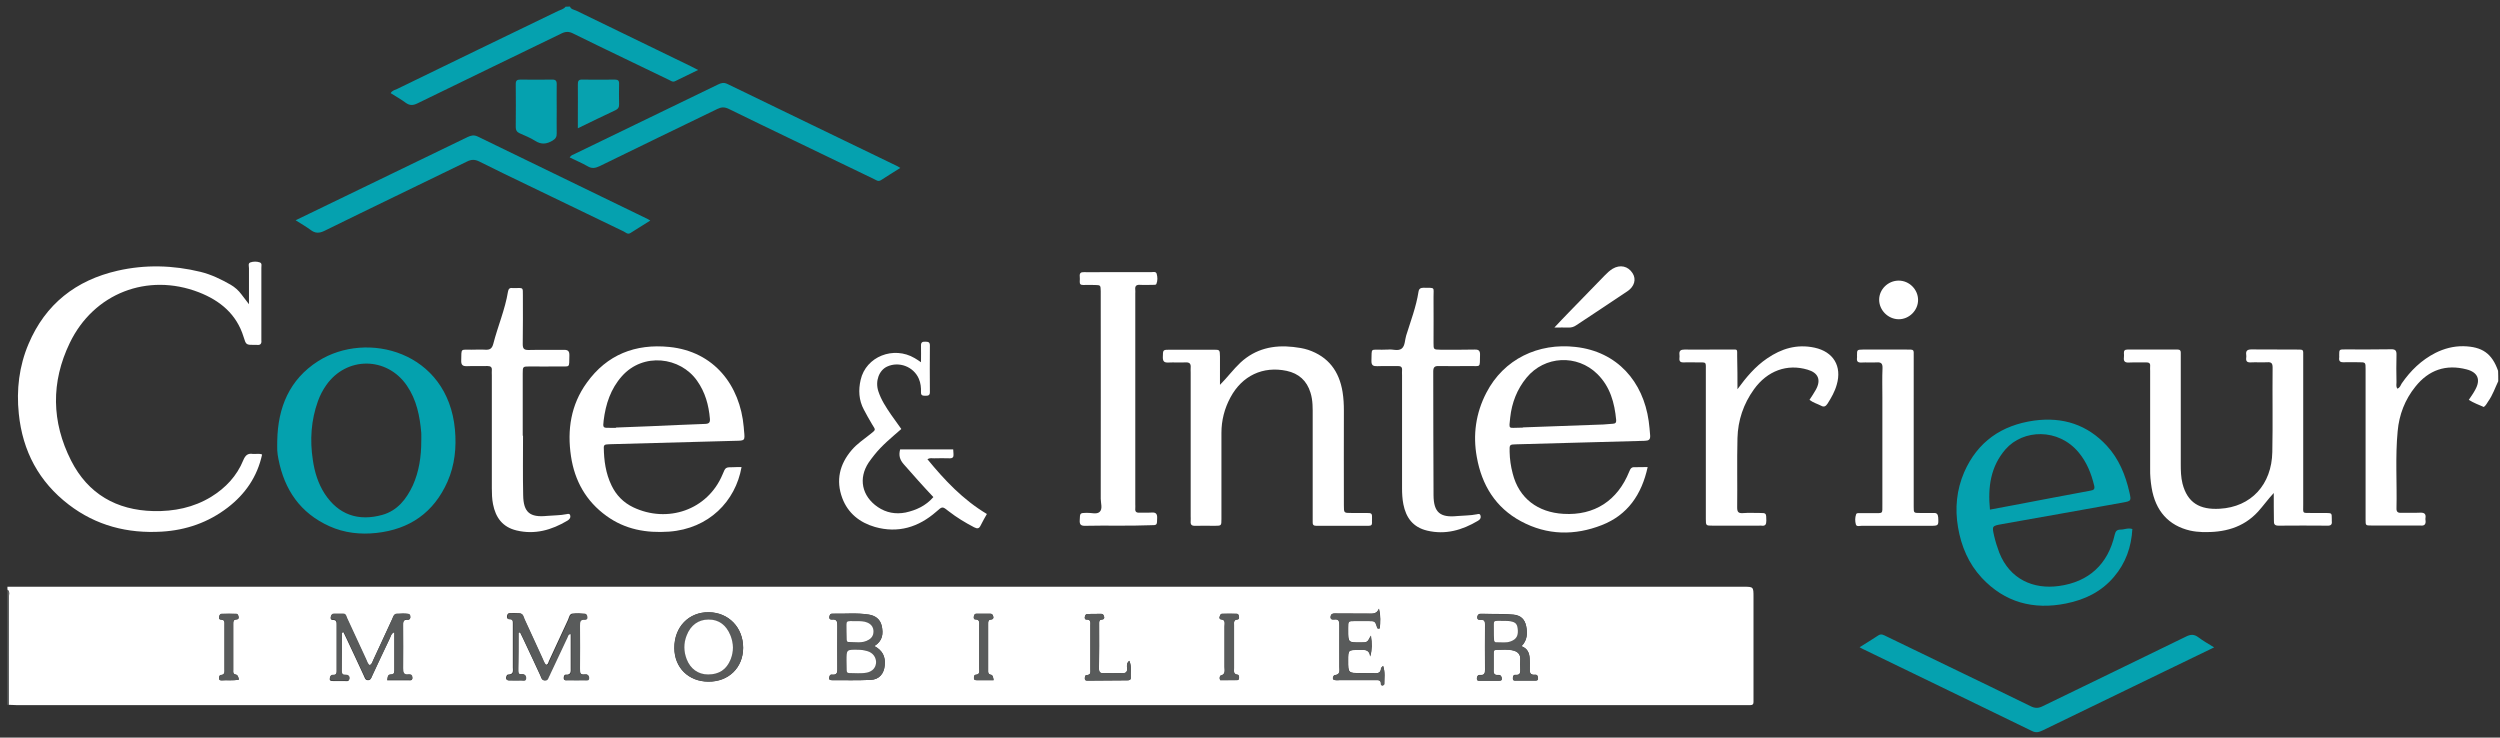
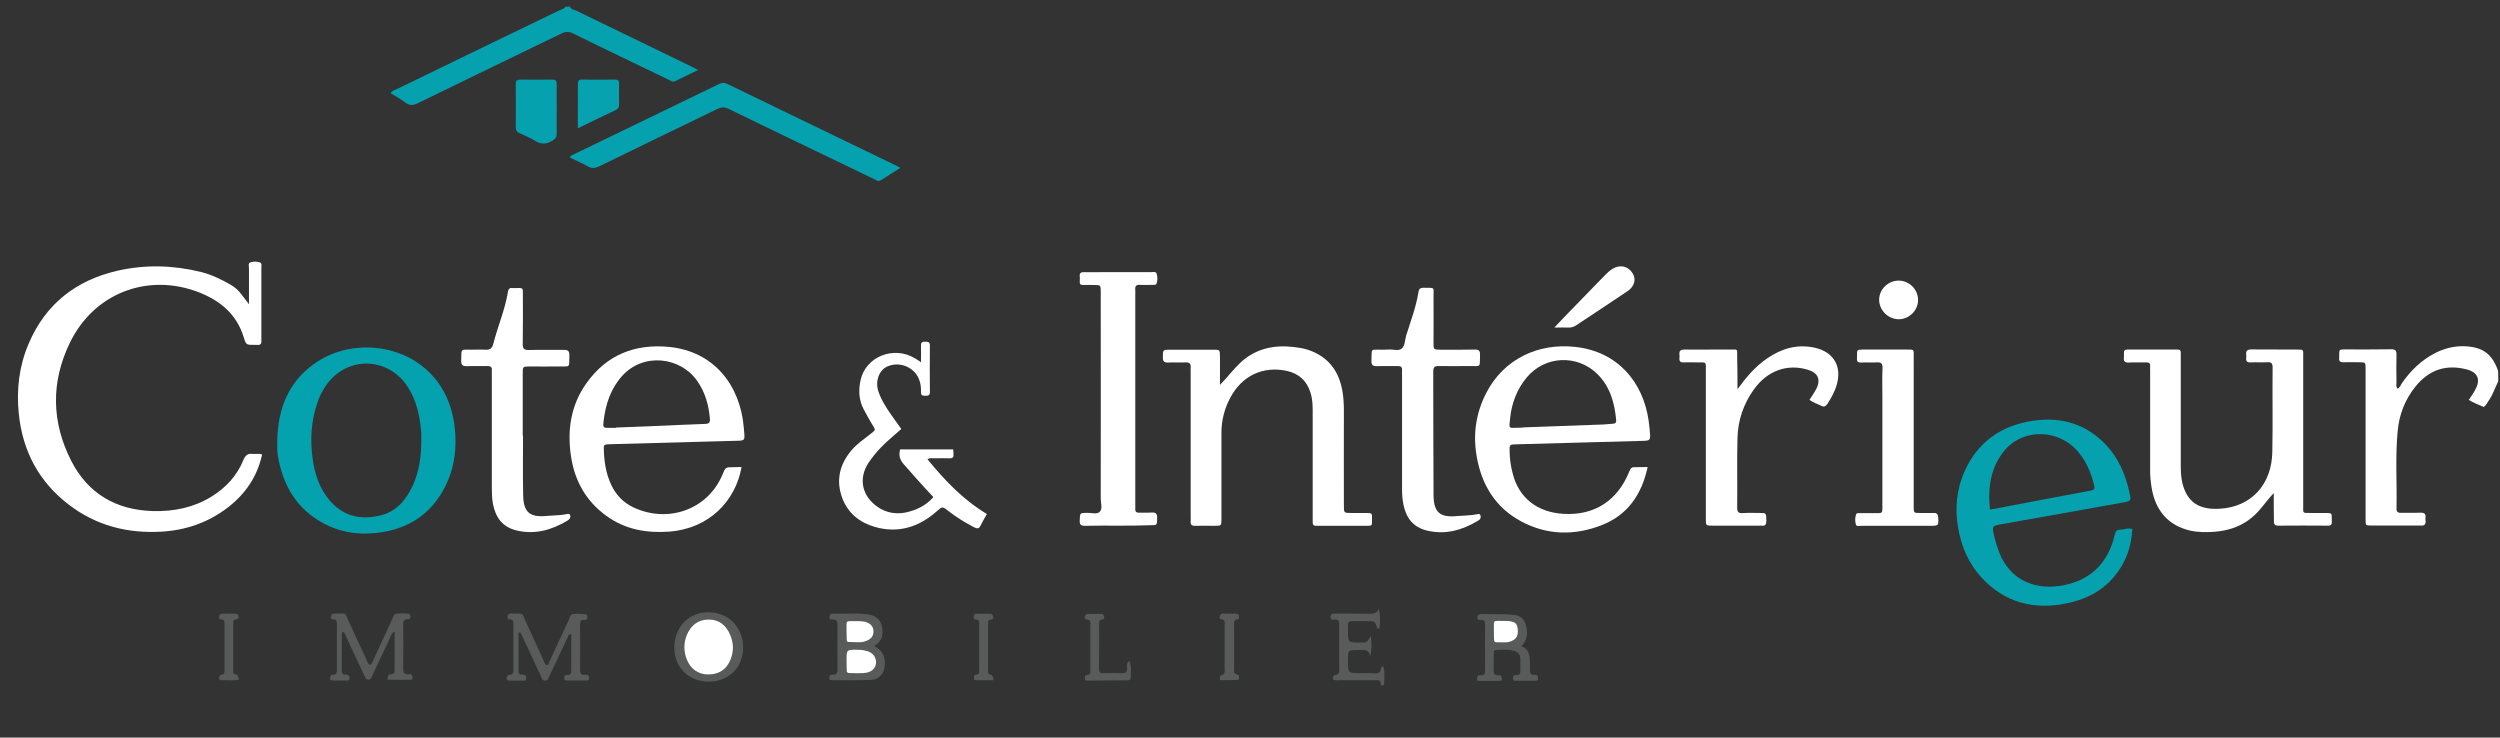
<svg xmlns="http://www.w3.org/2000/svg" version="1.1" id="Calque_3_xA0_Image_1_" x="0px" y="0px" viewBox="0 0 1715 506" style="enable-background:new 0 0 1715 506;" xml:space="preserve">
  <rect x="0" y="0" width="1715" height="506" fill="#333333" stroke="none" />
  <style type="text/css">
	.st0{fill:#FFFFFF;}
	.st1{fill:#05A1AF;}
	.st2{fill:#646666;}
	.st3{fill:#04A1AE;}
	.st4{fill:#07A2AF;}
	.st5{fill:#595B5B;}
</style>
  <g>
    <g>
-       <path class="st0" d="M5.1,402.5c2.2,0,4.3,0,6.5,0c394.7,0,789.5,0,1184.2,0c7.1,0,7.1,0,7.1,7.1c0,22.8,0,45.7,0,68.5    c0,1.2,0,2.3,0,3.5c0,1.5-0.6,2.1-2.1,2.1c-1.2,0-2.3,0-3.5,0c-395.4,0-790.8,0-1186.2,0c-1.7,0-3.3-0.2-5-0.2    c0-24.6,0-49.3,0-73.9c0-1.7,0.9-3.7-1-5.1C5.1,403.8,5.1,403.1,5.1,402.5z M355.7,434c0.3-0.1,0.7-0.2,1-0.3    c1.4,2.9,2.9,5.9,4.2,8.8c3.3,6.9,6.5,13.9,9.7,20.8c0.7,1.4,0.8,3.4,3.1,3.3c2.2-0.1,2.1-2.3,3-3.5c0.2-0.3,0.2-0.6,0.4-0.9    c4-8.4,7.9-16.8,11.9-25.3c0.4-0.9,0.6-2.3,2.5-2.1c0,7.8,0,15.6,0,23.4c0,2.4,0.4,4.8-3.3,4.6c-1.3-0.1-1.6,1.6-1.5,2.7    c0.2,1.4,1.5,1,2.4,1c4,0,8,0,12,0c1.2,0,2.9,0.5,2.7-1.8c-0.1-1.8-1.1-2.3-2.7-2.1c-3.5,0.5-3.6-1.6-3.6-4.2    c0.1-9.8,0.1-19.7,0-29.5c0-2.5,0.2-4.3,3.4-4c0.9,0.1,1.7-0.3,1.7-1.4c0-1-0.3-2.4-1.3-2.5c-2.8-0.3-5.7-0.4-8.5-0.1    c-2.2,0.2-2.4,2.6-3.1,4.2c-4.4,9.5-8.8,19-13.2,28.5c-0.4,0.9-0.5,2.4-2.1,2.4c-1.3-1.3-1.8-3.1-2.6-4.8    c-4.1-8.9-8.1-17.9-12.3-26.8c-0.7-1.4-0.8-3.5-2.9-3.7c-2.3-0.2-4.7-0.1-7-0.1c-1.3,0-1.6,1-1.8,2c-0.2,1.2,0.2,2.1,1.4,2    c2.8-0.1,2.6,1.8,2.6,3.7c0,9.8,0,19.7,0,29.5c0,2.2,0.8,4.8-3.1,4.9c-1.1,0-1.7,1.6-1.5,2.8c0.2,1.2,1.5,1.1,2.5,1.1    c2.5,0,5,0.1,7.5,0c1.3-0.1,3.3,0.9,3.4-1.7c0.1-1.9-1-2.6-2.9-2.4c-2.1,0.2-2.4-1.1-2.4-2.8C355.7,451.3,355.7,442.6,355.7,434z     M234.5,434c0.4-0.1,0.8-0.2,1.1-0.3c0.8,1.6,1.6,3.2,2.3,4.8c4,8.4,7.9,16.9,11.8,25.3c0.6,1.3,0.9,3,3,2.8    c1.7-0.1,1.9-1.6,2.5-2.8c4-8.6,8-17.2,12.1-25.7c0.7-1.4,0.9-3.4,3.2-4.4c0,9.1,0,17.7,0,26.4c0,1.8-0.5,2.8-2.5,2.8    c-2.4,0.1-2,1.9-2.4,3.8c5.1,0,9.7,0,14.4,0c1.2,0,2.9,0.5,2.8-1.6c-0.1-1.6-1-2.4-2.7-2.2c-3.3,0.5-3.8-1.4-3.7-4.1    c0.1-9.8,0.1-19.7,0-29.5c0-2.4,0.2-4.4,3.3-4.1c0.9,0.1,1.7-0.4,1.7-1.4c0-0.8-0.2-2-0.9-2.2c-2.7-0.9-5.6-0.4-8.4-0.3    c-2.1,0-2.4,2-3.1,3.5c-4.3,9.4-8.6,18.7-13,28.1c-0.6,1.3-0.8,2.9-2.6,3.7c-1.4-1-1.7-2.7-2.4-4.1c-4.4-9.4-8.6-18.7-13-28.1    c-0.6-1.3-0.7-3.1-2.7-3.1c-2.2,0-4.3,0-6.5,0c-1.3,0-1.7,0.9-1.9,1.9c-0.3,1.2,0.1,2.1,1.3,2.1c2.8-0.1,2.7,1.6,2.7,3.6    c0,10.2,0,20.3,0,30.5c0,2,0.3,4.1-2.9,3.9c-1.4-0.1-1.8,1.5-1.8,2.6c0,1.3,1.3,1.3,2.3,1.3c2.5,0,5,0.1,7.5,0    c1.3-0.1,3.4,0.8,3.6-1.5c0.2-1.8-1.1-2.6-2.9-2.5c-1.6,0.1-2.4-0.7-2.4-2.4C234.5,451.6,234.5,442.8,234.5,434z M599.8,443.2    c5.7-3.5,6.2-8.5,5-13.9c-1-4.6-4.5-7-8.9-7.7c-8.2-1.3-16.6-0.4-24.9-0.6c-1.6,0-1.9,1-2.1,2.2c-0.2,1.3,0.6,1.9,1.7,1.8    c3.9-0.5,3.8,2,3.8,4.7c-0.1,9.5,0,19,0,28.4c0,2.6,0.3,5.2-3.7,4.7c-1.6-0.2-1.8,1.3-1.9,2.4c-0.1,1.4,1.1,1.4,2.1,1.4    c8.8,0,17.6,0.2,26.4-0.2c5.9-0.3,9.1-4.3,9.6-10.2C607.5,450.5,605.5,446.2,599.8,443.2z M1043.7,443.3c4.1-4,4.2-9.1,3.2-13.9    c-1-4.7-3.6-7.2-8.5-7.8c-2.6-0.3-5.3-0.3-8-0.4c-4.7-0.1-9.3,0-14-0.2c-1.8-0.1-2.9,0.5-3,2.4c-0.1,1.7,1.3,1.8,2.4,1.7    c2.6-0.2,2.9,1.2,2.9,3.4c-0.1,10.3-0.1,20.6,0,30.9c0,2.4-0.4,3.8-3.3,3.6c-1.8-0.2-2.3,1.3-2.3,2.6c0.1,1.6,1.6,1.3,2.7,1.3    c4,0,8,0,12,0c1,0,2.3,0,2.4-1.1c0.1-1.3-0.6-2.9-2.1-2.8c-4.2,0.4-3.5-2.3-3.5-4.8c0-3.3,0-6.7,0-10c0-1.2,0-2.5,1.6-2.5    c4.1,0.1,8.3-0.6,12.4,0.6c2.9,0.9,4.4,2.8,4.3,5.9c-0.1,2.3-0.1,4.7,0,7s-0.2,3.9-3.1,3.7c-1.9-0.2-2,1.4-2,2.7    c0.1,1.4,1.3,1.2,2.3,1.2c4.2,0,8.3,0,12.5,0c1,0,2.3,0.1,2.4-1.2c0.1-1.2-0.2-3-2-2.8c-4,0.4-3.7-2.2-3.6-4.8    c0-2.2,0.1-4.3-0.1-6.5C1049.1,448,1048,444.8,1043.7,443.3z M486,467.6c13.8,0.1,23.8-9.6,23.8-23.2c0-13.9-9.9-24.2-23.5-24.4    c-13.8-0.2-23.8,10.1-23.7,24.5C462.6,458,472.3,467.6,486,467.6z M948.8,456.8c-0.7,0.8-1.3,1.2-1.3,1.5c-0.2,3-1.9,3.7-4.6,3.5    c-3.1-0.2-6.3-0.1-9.5-0.1c-8.5,0-8.5,0-8.5-8.6c0-7.3,0-7.3,7.4-7.3c3.3,0,7-0.9,7.8,4.5c1.2-4.7,1.2-9,0.4-14.3    c-2.4,4.7-2.4,4.7-7.4,4.7c-8.2,0-8.2,0-8.2-8.5c0-0.5,0-1,0-1.5c0-4.7,0-4.7,4.5-4.7c3.2,0,6.3,0,9.5,0c4.6,0,4.6,0,6,4.6    c0.1,0.5,0.7,0.7,1.6,0.5c0.6-4.3,0.7-8.7-0.5-13.6c-1.3,3.6-4.1,3.5-6.9,3.4c-7.8-0.1-15.6,0-23.5-0.1c-1.6,0-2.5,0.5-2.7,2.1    c-0.3,2.1,1.2,2.1,2.6,2c3.2-0.4,3.4,1.5,3.4,3.9c-0.1,9.5,0,19,0,28.5c0,2.5,1,5.5-3.3,5.8c-0.4,0-1.7,1.6-0.8,3    c1.5,0.8,3.2,0.4,4.9,0.4c8,0,16,0,24,0c1.9,0,3.8-0.2,3.7,2.6c0,0.7,0.6,1.2,1.3,1.1c0.4-0.1,1-0.6,1-0.9    C949.6,465.3,950.4,461.2,948.8,456.8z M774.7,453.3c-1.9,1.6-1.7,3.4-1.5,5c0.3,3-1.1,3.7-3.8,3.5c-4-0.2-8-0.1-12,0    c-2.4,0.1-3.6-0.4-3.5-3.2c0.2-10.1,0.1-20.3,0.1-30.4c0-1.5-0.2-3.1,2-3.2c1.1-0.1,1.8-0.8,1.4-2c-0.3-0.9-0.6-1.9-1.9-1.9    c-3.2,0-6.3,0-9.5,0.1c-1.2,0-1.6,1-1.8,2c-0.2,0.9,0.1,1.9,1.1,1.8c3.3-0.1,2.7,2.2,2.7,4.1c0,10,0,19.9,0,29.9    c0,1.9,0.6,4.1-2.7,4.1c-0.9,0-1.2,1.5-1.1,2.5c0.1,1.4,1.3,1.3,2.2,1.3c9-0.1,17.9-0.2,26.9-0.2c1.3,0,2.5-0.2,2.4-1.8    C775.4,461.1,776.5,457.3,774.7,453.3z M837.1,466.6c3.3,0,6.9,0,10.5,0c0.9,0,2.2,0.3,2.3-1.2c0.1-1,0-2.4-1-2.5    c-3.1-0.4-2.4-2.6-2.4-4.5c0-9.8,0-19.6,0-29.4c0-1.8-0.4-3.8,2.3-4c1.3-0.1,1.2-1.3,1-2.3c-0.2-0.9-0.5-1.6-1.5-1.6    c-3.3,0-6.6-0.1-10,0c-1.2,0-1.4,1.3-1.7,2.2c-0.3,0.7,0.3,1.5,0.8,1.6c3.5,0.2,2.6,2.8,2.6,4.8c0,9.3,0,18.6,0,27.9    c0,2.3,0.9,5-2.7,5.9C837,463.5,836.2,465,837.1,466.6z M681.6,466.6c-0.3-2.1-0.6-3.5-1.7-3.7c-2.2-0.3-2-1.8-2-3.3    c0-10.5,0-21,0-31.5c0-1.6-0.1-3,2.1-3.1c1.1-0.1,1.8-0.9,1.4-2.1c-0.3-1-0.6-1.9-2-1.9c-3.2,0-6.3,0-9.5,0c-1.3,0-1.6,1-1.8,2    c-0.2,0.9,0,1.9,1,1.9c3.2,0,2.7,2.2,2.7,4.2c0,9.8,0,19.6,0,29.5c0,1.9,0.7,4.1-2.5,4.3c-1.1,0.1-1.2,1.5-1.1,2.5    c0,1.1,1,1.2,1.8,1.2C673.7,466.6,677.5,466.6,681.6,466.6z M163.9,466.2c-0.4-1.4-0.6-3-2-3.3c-2.3-0.4-1.9-1.9-1.9-3.3    c0-10.5,0-21,0-31.5c0-1.6,0-3,2.2-3.1c0.9,0,1.7-0.5,1.5-1.6c-0.2-0.9-0.4-2.2-1.6-2.2c-3.3-0.1-6.6-0.1-10,0    c-1.2,0-1.6,1.1-1.8,2.1s0.2,1.8,1.2,1.8c2.9,0,2.5,2,2.5,3.8c0,10,0,20,0,30c0,1.9,0.5,4.1-2.6,4.3c-1,0.1-1.2,1.5-1.1,2.5    c0.1,1.1,1.1,1.1,1.9,1.1C156,466.4,159.8,467,163.9,466.2z" />
      <path class="st0" d="M1713.8,261.5c-2.2,4.6-3.8,9.5-6.8,13.7c-0.9,1.3-1.6,2.9-3.1,4c-3.4-1.5-7-2.8-10.3-4.9    c1.6-2.4,3.2-4.6,4.4-6.9c3.9-7,1.8-12-5.9-14c-14.2-3.7-26,0.4-35.1,11.8c-7.2,8.9-11.2,19.3-12.2,30.6    c-1.7,17.6-0.4,35.3-0.8,52.9c-0.1,2.4,0.9,3.2,3.2,3.1c4.3-0.1,8.7,0.1,13-0.1c2.8-0.1,4.1,0.7,3.7,3.6c-0.1,0.5-0.1,1,0,1.5    c0.4,2.7-0.6,4.1-3.5,3.7c-0.2,0-0.3,0-0.5,0c-11,0-22,0-33,0c-4.1,0-4.1,0-4.1-4c0-9.2,0-18.3,0-27.5c0-25.3,0-50.6,0-75.9    c0-4.5,0-4.6-4.6-4.6c-3.5,0-7-0.1-10.5,0c-2.5,0.1-3.3-0.9-3-3.2c0.1-0.5,0-1,0-1.5c0-4.1,0-4.1,4-4.1c10.5,0,21,0.1,31.5-0.1    c3.2-0.1,3.9,1,3.8,4c-0.2,6.2-0.1,12.3,0,18.5c0,1.4-0.4,2.9,0.5,4.5c1.9-0.5,2.3-2.3,3.1-3.6c6.1-8.8,13.5-16,23.1-20.9    c6-3,12.4-4.7,19.2-4.6c13,0.3,19.6,5,23.8,16.9C1713.8,256.8,1713.8,259.2,1713.8,261.5z" />
      <path class="st1" d="M391,4.5c0.7,2,2.8,2.1,4.3,2.8c26.1,12.7,52.3,25.4,78.5,38.1c1.5,0.7,3,1.5,5.1,2.6    c-5.6,2.7-10.7,5.2-15.8,7.7c-1.7,0.8-2.9-0.3-4.2-0.9c-10.2-4.9-20.4-9.8-30.5-14.7c-11.8-5.7-23.7-11.4-35.4-17.2    c-2.8-1.4-5.1-1.3-7.9,0.1c-32.9,16-65.8,31.8-98.7,47.9c-3.1,1.5-5.3,1.6-8.1-0.4c-3.2-2.4-6.7-4.3-10.3-6.6    c1.1-1.9,3-2.2,4.5-2.9c36.8-18,73.7-35.7,110.4-53.5c1.7-0.8,3.8-1.2,5.1-2.9C389,4.5,390,4.5,391,4.5z" />
-       <path class="st2" d="M5.1,404.5c1.8,1.4,1,3.4,1,5.1c0.1,24.6,0,49.3,0,73.9c-0.3,0-0.7,0-1,0C5.1,457.1,5.1,430.8,5.1,404.5z" />
      <path class="st0" d="M179.8,311.8c-3.3,15.2-11.5,27.1-23.6,36.4c-13.3,10.2-28.5,15.5-45.2,16.5c-23.5,1.4-45-4.1-63.8-18.5    c-20.5-15.7-31.7-36.7-34.3-62.4c-1.7-16.5,0.2-32.6,6.7-47.9c11.6-27.4,32.6-43.7,61.1-50.2c18.9-4.3,38-3.8,56.9,0.8    c7.3,1.8,14.1,5.1,20.6,8.8c2.9,1.7,5.4,3.9,7.4,6.6c1.5,1.9,3,3.9,5.2,6.8c0-2.4,0-3.8,0-5.2c0-6.5,0-13,0-19.5    c0-1.4-0.8-3.4,1-4c2-0.7,4.4-0.7,6.4,0c1.8,0.6,1,2.6,1.1,4c0,16.2,0,32.3,0,48.5c0,0.3,0,0.7,0,1c0.3,2.4-0.8,3.4-3.1,3.1    c-0.5-0.1-1,0-1.5,0c-5.9,0-5.9,0-7.6-5.5c-4.8-15.6-16.1-24.9-30.7-30.6c-35.2-13.6-72.1,0.7-88.5,34.7    c-13,26.9-12.6,54.2,0.9,80.8c11.6,22.8,31.1,34,56.5,34.6c14.1,0.3,27.5-2.4,39.6-9.8c9.9-6.1,17.6-14.3,22-25.1    c1.4-3.3,3-4.9,6.6-4.3C175.6,311.6,177.7,310.9,179.8,311.8z" />
      <path class="st0" d="M1559.8,338.2c-4,4.3-7.1,8.7-10.8,12.8c-10.3,11.2-23.5,14.4-38.1,14c-2.8-0.1-5.7-0.4-8.4-1    c-14.8-3.4-23.9-13.5-26.5-29.5c-0.7-4.3-1.1-8.6-1-12.9c0-22.3,0-44.7,0-67c0-1.2-0.1-2.3,0-3.5c0.2-2-0.9-2.5-2.7-2.5    c-4,0.1-8-0.1-12,0.1c-2.7,0.1-3.6-0.9-3.3-3.5c0.1-1,0.1-2,0-3c-0.1-1.7,0.7-2.4,2.4-2.4c11.5,0,23,0,34.5,0    c1.5,0,2.1,0.6,2.1,2.1c0,1.2,0,2.3,0,3.5c0,24.3,0,48.7,0,73c0,4.5,0.1,9,1.2,13.4c3.4,13.1,11.8,18,25.5,17.2    c21.7-1.2,35.7-16.7,36.1-38.9c0.4-19.3,0-38.7,0.2-58c0-2.8-0.8-3.8-3.6-3.6c-3.8,0.2-7.7-0.1-11.5,0.1c-2.5,0.1-3.3-0.9-3-3.2    c0.1-0.7,0.1-1.3,0-2c-0.4-2.8,0.8-3.7,3.6-3.7c10.3,0.1,20.7,0.1,31,0.1c5,0,4.5-0.1,4.5,4.7c0,33.8,0,67.7,0,101.5    c0,6.7-0.9,5.8,5.8,5.9c3.3,0,6.7,0,10,0c3.8,0.1,3.8,0.1,3.8,4c0,0.5,0,1,0,1.5c0.3,2.3-0.5,3.3-3,3.2c-11.2-0.1-22.3-0.1-33.5,0    c-2.8,0-3.3-1.1-3.2-3.5C1559.8,350.8,1559.8,344.5,1559.8,338.2z" />
      <path class="st0" d="M836.9,264c5.1-5.1,9.1-10.6,14.1-15.3c10.3-9.5,22.6-12.2,36.1-10.7c3.5,0.4,6.9,0.9,10.3,2    c13.9,4.7,21.3,14.7,23.6,28.9c0.7,4.3,0.9,8.6,0.9,12.9c-0.1,21.7,0,43.3,0,65c0,5.1,0,5.1,5.1,5.1c3.3,0,6.7,0,10,0    c4.3,0,4.3,0.1,4.2,4.5c0,0.7-0.1,1.3,0,2c0.1,1.8-0.7,2.3-2.4,2.3c-12,0-24,0-36,0c-1.7,0-2.4-0.8-2.3-2.4c0-1.2,0-2.3,0-3.5    c0-23,0-46,0-69c0-5.5,0.2-11-1.5-16.4c-2.5-8.2-8-13.2-16.4-15c-16.2-3.4-30.5,3.3-38.5,18.2c-4.1,7.6-6.2,15.7-6.2,24.4    c0,19.7,0,39.3,0,59c0,4.6,0,4.7-4.5,4.7s-9-0.1-13.5,0c-2.5,0.1-3.3-0.8-3.1-3.2c0.1-1.2,0-2.3,0-3.5c0-32.8,0-65.6,0-98.4    c0-1.2-0.1-2.3,0-3.5c0.2-2.5-0.7-3.6-3.4-3.5c-4,0.2-8-0.1-12,0.1c-2.8,0.1-3.7-0.8-3.7-3.6c0.1-5.2-0.1-5.2,5.1-5.2    c9.8,0,19.7,0,29.5,0c4.5,0,4.5,0,4.6,4.7C836.9,251,836.9,257.5,836.9,264z" />
      <path class="st1" d="M1462.8,362.9c-0.7,12.3-4.5,23.3-12.6,32.8c-8.7,10.3-20,15.7-32.9,18.3c-22.4,4.5-42-0.7-57.8-17.6    c-9.1-9.8-14.1-21.7-16.3-34.7c-2.2-12.9-1-25.6,4.2-37.7c9.2-21,25.7-32.4,48.2-35.5c19.5-2.6,36.3,2.8,49.7,17.3    c8.3,9,12.8,20.1,15.5,32c1.3,5.8,1.3,5.9-4.8,7c-27.5,4.9-55,9.9-82.4,14.7c-7.1,1.3-7.2,1.2-5.6,8.2c0.9,3.9,2.1,7.7,3.5,11.4    c7.3,18.4,23.5,25.3,40.9,22.9c20.6-2.8,33.7-15,38.3-35.2c0.6-2.5,1.5-3.4,3.9-3.5C1457.2,363.4,1459.7,361.9,1462.8,362.9z     M1365.1,349.6c5.8-1.1,11.2-2.1,16.5-3.1c17.5-3.3,34.9-6.7,52.4-9.9c2.3-0.4,3.2-1,2.6-3.5c-2-8.3-5.1-16.1-10.7-22.8    c-13.9-16.7-38-15.9-50.1-2.1C1365.5,320.1,1363.6,334.2,1365.1,349.6z" />
      <path class="st0" d="M1130.3,320.4c-4.1,18.9-13.8,32.9-31.4,39.8c-18.6,7.3-37.5,7.1-55.5-2.6c-17.5-9.4-26.9-24.9-30.3-44    c-2.8-15.3-0.7-30.2,6.5-44.1c12-23.3,35.8-34.4,61.2-31.5c28.8,3.2,46.4,23.9,50.2,50.8c0.5,3.3,0.7,6.6,1,9.9    c0.2,2.9-0.9,3.6-3.7,3.7c-13.5,0.3-27,0.7-40.5,1.1c-15.8,0.4-31.6,0.8-47.5,1.3c-4.9,0.1-4.8,0.2-4.7,5.2    c0.1,5,0.8,9.9,2.1,14.8c4.3,17.2,17.4,26.7,34.8,27.7c21.3,1.3,37.2-9.1,45.2-29.1c0.8-2,1.6-3.1,3.8-2.9    C1124.1,320.5,1126.8,320.4,1130.3,320.4z M1044.6,293.4c0-0.1,0-0.1,0-0.2c18.4-0.7,36.9-1.3,55.3-2c2.2-0.1,4.3-0.4,6.5-0.5    c1.7-0.1,2.4-0.7,2.3-2.5c-1.1-11.8-4.1-22.9-12.9-31.6c-13.9-13.7-36.2-12.6-48.6,2.5c-6.5,7.9-10.1,17.2-11.2,27.3    c-0.9,8.6-1.4,7,6.6,7C1043.3,293.4,1044,293.4,1044.6,293.4z" />
      <path class="st0" d="M508.7,320.4c-4.1,23.4-22.4,42.3-49.7,44.3c-15.7,1.1-30.2-1.5-43-10.8c-14-10.1-21.8-24.1-24.3-40.9    c-2.7-18.1-0.1-35.3,10.8-50.4c13.9-19.4,33.4-26.9,56.6-24.6c30.9,3.1,48.6,26.5,51.1,54.9c0.1,0.8,0.1,1.7,0.2,2.5    c0.7,6.9,0.7,6.9-6,7c-28.3,0.8-56.6,1.5-84.9,2.3c-1.2,0-2.3,0.1-3.5,0.2c-1.1,0.1-1.8,0.6-1.8,1.9c0.1,9.1,1.3,17.9,5.3,26.2    c3.2,6.7,8.2,11.8,14.9,15c23.3,11.1,51,2.1,61.3-22.6c2-4.9,2-4.9,7.4-4.9C504.7,320.4,506.5,320.4,508.7,320.4z M422.5,293.5    c0-0.1,0-0.1,0-0.2c7.8-0.3,15.6-0.6,23.4-0.9c12.6-0.5,25.3-1.2,37.9-1.6c2.6-0.1,3.4-1,3.2-3.5c-0.8-9.4-3.2-18.2-8.8-26.1    c-11.5-16.4-37-19.6-51.6-3.1c-7.7,8.7-11.1,19.1-12.5,30.4c-0.6,5.1-0.5,5.1,4.8,5C420.2,293.5,421.4,293.5,422.5,293.5z" />
      <path class="st3" d="M190.2,302.4c0.4-22.8,8.3-42.1,28.1-54.7c33.4-21.2,88.9-6.6,93.8,47c1.1,12.3-0.1,24.3-5.1,35.7    c-9.4,21.2-25.9,32.7-48.8,35.2c-11.1,1.2-22,0-32.2-4.6c-20-9-30.9-25-35-46.1c-0.4-2-0.7-3.9-0.8-5.9    C190.1,306.8,190.2,304.6,190.2,302.4z M289,302.5c0-1.8,0.1-3.7,0-5.5c-1-11.6-3.2-22.7-9.9-32.5c-13.7-20-41.4-20.1-55.3-0.3    c-2.4,3.4-4.3,7.1-5.7,11c-4.7,13.1-5.6,26.6-3.5,40.3c1.2,8.3,3.6,16.2,8.2,23.3c9.4,14.3,23,19,39.5,14.4    c10.3-2.9,16.5-10.8,20.9-20.2C287.5,323.4,289,313.1,289,302.5z" />
      <path class="st0" d="M767.1,360.6c-7.5,0-15-0.1-22.5,0.1c-3.1,0.1-4.1-0.8-3.9-3.9c0.2-4.9,0-4.9,4.9-5c3-0.1,6.7,1.2,8.7-0.6    c2.3-2.1,0.8-6,0.8-9.1c0.1-46.5,0-92.9,0-139.4c0-1,0-2,0-3c-0.1-4.1-0.1-4.1-4.1-4.2c-2.7,0-5.3-0.1-8,0c-1.7,0-2.4-0.6-2.3-2.4    c0.1-1.2,0.1-2.3,0-3.5c-0.2-2.2,0.7-3,2.9-2.9c4,0.1,8,0,12,0c11.3,0,22.6,0,34,0c1.4,0,3.4-0.7,3.9,1.2c0.6,2.2,0.7,4.6-0.2,6.8    c-0.3,0.9-1.4,0.6-2.2,0.7c-3,0-6,0.2-9,0c-2.8-0.2-3.6,1-3.3,3.5c0.1,0.8,0,1.7,0,2.5c0,48.1,0,96.2,0,144.4c0,1,0.1,2,0,3    c-0.2,2.1,0.6,3,2.8,2.9c2.8-0.1,5.7,0.1,8.5-0.1s3.8,0.9,3.7,3.7c-0.1,5,0.1,5-4.7,5C781.8,360.6,774.5,360.6,767.1,360.6z" />
      <path class="st0" d="M1191.9,267c6-8.2,12.2-15.6,20.3-21.1c9.9-6.8,20.5-10,32.6-7.4c12.9,2.8,18.9,12.7,15.2,25.4    c-1.3,4.7-3.7,8.9-6.3,13c-1.2,1.8-2.4,2.6-4.5,1.4c-2.5-1.3-5.3-2-7.9-4c1.5-2.3,3.1-4.6,4.4-7c3.7-6.7,1.6-11.6-5.7-13.7    c-14-4.2-27.6,0.7-36.8,13.5c-7.2,10-11,21.3-11.3,33.5c-0.4,15.8,0,31.7-0.2,47.5c0,3.1,0.8,4.1,3.9,3.9    c3.8-0.3,7.7-0.1,11.5-0.1c4.7,0,4.5,0.1,4.6,5.3c0,2.6-0.7,3.8-3.4,3.4c-0.5-0.1-1,0-1.5,0c-10.7,0-21.3,0-32,0    c-4.5,0-4.6,0-4.6-4.6c0-33.7,0-67.3,0-101c0-7.3,0.8-6.3-6.3-6.4c-3,0-6-0.1-9,0c-2.2,0.1-3-0.8-2.8-2.9c0.1-0.8,0.1-1.7,0-2.5    c-0.3-2.7,1-3.4,3.5-3.4c6.5,0.1,13,0,19.5,0c4,0,8,0,12,0c5.1,0.1,4.6-1,4.6,4.9C1191.9,252.1,1191.9,259.6,1191.9,267z" />
      <path class="st0" d="M952.4,239.8c2.8-0.4,6.7,1.3,9.2-0.7c2.3-1.9,2.1-5.8,3-8.8c3.1-10,6.9-19.8,8.5-30.2c0.3-2,1.4-2.7,3.4-2.7    c8.5,0.1,6.8-0.6,6.9,6.4c0.1,10.5,0,21,0,31.5c0,4.5,0,4.5,4.7,4.6c7.8,0,15.7,0.1,23.5-0.1c2.9-0.1,3.8,0.9,3.7,3.7    c-0.2,9.2,0.7,7.5-7.3,7.6c-7,0.1-14,0.1-21,0c-2.8-0.1-3.8,0.8-3.8,3.7c0.1,28.3,0,56.7,0.2,85c0.1,11.8,4.6,15.4,16.3,14.2    c4.5-0.4,9-0.3,13.4-1.2c0.9-0.2,2.1-0.6,2.5,0.8c0.3,1,0.2,2-0.6,2.8c-0.4,0.3-0.8,0.7-1.2,0.9c-10.8,6.4-22.2,9.7-34.8,6.7    c-9.7-2.3-14.5-8.9-16.3-18.1c-0.7-3.6-0.9-7.3-0.9-10.9c0-25.8,0-51.7,0-77.5c0-1.2-0.1-2.3,0-3.5c0.2-2.2-0.8-2.9-2.9-2.9    c-4.7,0.1-9.3-0.1-14,0.1c-2.9,0.1-4.2-0.5-4.1-3.8c0.3-9.1-0.9-7.3,7.3-7.5C949.6,239.8,950.8,239.8,952.4,239.8z" />
      <path class="st0" d="M358.8,298.8c0,13.7-0.2,27.3,0.1,41c0.2,11.7,4.6,15.3,16.4,14.1c4.5-0.4,9-0.3,13.4-1.2    c0.8-0.2,1.9-0.4,2.3,0.4c0.4,0.9,0.4,2-0.3,2.8c-0.4,0.5-0.9,1-1.5,1.3c-10.8,6.4-22.2,9.7-34.8,6.7c-9.7-2.3-14.4-8.9-16.2-18.1    c-0.7-3.6-0.8-7.3-0.8-10.9c0-25.8,0-51.6,0-77.4c0-1.2-0.1-2.3,0-3.5c0.2-2.2-0.9-2.9-3-2.9c-4.7,0.1-9.3-0.1-14,0.1    c-3,0.1-4.1-0.8-4-3.9c0.2-8.7-0.6-7.3,7-7.4c3.2,0,6.3-0.2,9.5,0c3.1,0.2,4.6-0.7,5.5-4c3.1-12.1,8.1-23.6,10.1-35.9    c0.3-1.7,1.1-2.7,3-2.4c0.7,0.1,1.3,0,2,0c5.5,0,5.2-0.6,5.2,5c0,11.2,0.1,22.3-0.1,33.5c0,3.1,0.9,4,3.9,4c8-0.2,16,0,24-0.1    c2.9-0.1,4.2,0.6,4.1,3.9c-0.2,9,0.7,7.3-7.4,7.5c-6.7,0.1-13.3,0-20,0c-4.5,0-4.6,0.1-4.6,4.7c0,14.3,0,28.6,0,43    C358.7,298.8,358.7,298.8,358.8,298.8z" />
      <path class="st0" d="M640.3,341c-7.2-7.6-13.8-15.1-20.4-22.6c-2.7-3.1-3.5-6.1-2.4-10.1c12,0,24.1,0,36.4,0    c0.1,1.2,0.1,2.2,0.2,3.2c0.2,2.1-0.6,3-2.8,2.9c-3.5-0.1-7-0.1-10.5,0c-1.4,0-2.9-0.4-4.6,0.6c11.8,14.4,24.4,27.8,40.8,37.6    c-1.4,2.5-2.9,5-4.2,7.7c-1.1,2.4-2.3,2.6-4.6,1.4c-6.1-3.2-11.9-6.7-17.3-10.9c-4.5-3.6-4.4-3.5-8.6,0.2    c-12.2,10.7-26.2,15-42.1,10.5c-10.4-3-18.5-9.4-22.4-19.8c-4.5-12.1-1.9-23.2,6.5-33c3.6-4.2,8.2-7.3,12.5-10.7    c4.4-3.5,3.9-2.8,1.4-7c-2-3.3-3.8-6.6-5.6-10c-3.5-6.5-3.8-13.5-2.2-20.4c3.6-16,22.6-23.5,37.1-14.9c1.3,0.7,2.5,1.6,4.3,2.8    c0-4.2,0.1-7.7,0-11.3c-0.1-2.3,0.9-2.9,2.9-2.8c1.8,0.1,3.2,0,3.2,2.6c-0.1,10.7-0.1,21.3,0,32c0,2.1-1,2.5-2.8,2.5    c-1.7-0.1-3.4,0.2-3.3-2.4c0.1-3.2-0.2-6.3-1.5-9.3c-3.6-8.3-13.6-12.1-21.8-8.3c-5.5,2.6-8.2,9.9-6,16.8    c1.9,5.9,5.3,11.1,8.8,16.2c2.3,3.3,4.6,6.5,7,9.8c-6.6,5.8-13.2,11.1-18.5,17.8c-1.3,1.7-2.7,3.4-3.9,5.2    c-7.2,10.9-4.7,23,6.2,30.5c5.9,4,12.3,5.1,19.1,3.8C628.4,350,635,347.1,640.3,341z" />
-       <path class="st1" d="M202.8,151.1c16.9-8.1,33.1-16,49.4-23.9c22.9-11.1,45.8-22.1,68.6-33.2c2.4-1.1,4.3-1.6,7-0.3    c38.8,18.9,77.7,37.7,116.6,56.6c0.4,0.2,0.8,0.5,1.7,1c-4.7,3-9.2,5.8-13.7,8.6c-1.8,1.1-3.1-0.4-4.5-1.1    c-21.9-10.5-43.7-21.1-65.5-31.6c-11.2-5.4-22.5-10.8-33.6-16.4c-3-1.5-5.4-1.5-8.4,0c-32.6,15.9-65.2,31.5-97.7,47.5    c-3.8,1.9-6.6,1.8-9.8-0.7C209.8,155.3,206.5,153.5,202.8,151.1z" />
-       <path class="st1" d="M1275.7,444c4.5-2.8,8.7-5.4,12.8-8.1c2.1-1.4,3.8-0.2,5.5,0.6c14.2,6.9,28.4,13.7,42.6,20.6    c18.9,9.1,37.7,18.2,56.5,27.4c3,1.5,5.4,1.4,8.3-0.1c32.7-15.9,65.5-31.7,98.2-47.7c3.2-1.6,5.6-1.7,8.5,0.5    c3.3,2.5,6.9,4.5,10.8,6.9c-12.6,6.1-24.7,11.9-36.8,17.8c-26.9,13-53.8,26-80.7,39.1c-2.5,1.2-4.6,1.9-7.4,0.5    c-38.5-18.8-77.2-37.4-115.7-56.1C1277.5,445.1,1276.8,444.6,1275.7,444z" />
      <path class="st1" d="M617.6,115.2c-4.7,3-8.9,5.5-13.1,8.3c-2.1,1.4-3.4,0-5-0.7c-18.4-8.9-36.8-17.8-55.2-26.6    C529.5,89,514.6,82,499.9,74.7c-2.9-1.4-5.1-1.3-7.9,0.1c-26.9,13.1-53.9,26-80.7,39.2c-3,1.4-5.3,1.8-8.3,0    c-3.8-2.2-8-3.9-12.2-6c1-1.6,2.3-1.9,3.4-2.4c32.7-15.9,65.5-31.7,98.3-47.6c2.2-1.1,4-1.6,6.5-0.4    c38.7,18.8,77.5,37.5,116.2,56.2C615.7,114,616.3,114.4,617.6,115.2z" />
      <path class="st0" d="M1312.8,296.1c0,17.2,0,34.3,0,51.5c0,4.3,0,4.3,4.3,4.3c3.2,0,6.3,0.1,9.5,0c2.1-0.1,2.8,0.9,3,3    c0.3,5.7,0.3,5.8-5.5,5.8c-15.7,0-31.3,0-47,0c-1.4,0-3.5,0.8-4-1c-0.6-2.2-0.6-4.7,0.2-6.9c0.3-1,1.7-0.8,2.7-0.8c3,0,6,0,9,0    c6.9,0,6.3,0.7,6.3-6c0-24.5,0-49,0-73.5c0-6.7-0.2-13.3,0.1-20c0.1-3.2-1-4.1-4-3.9c-3.5,0.2-7-0.1-10.5,0.1    c-2.5,0.1-3.3-0.8-3-3.2c0.1-0.5,0-1,0-1.5c0-4.1,0-4.1,4-4.2c10,0,20,0,30,0c5.4,0,4.9-0.2,4.9,4.8    C1312.8,261.7,1312.8,278.9,1312.8,296.1z" />
      <path class="st1" d="M381.9,74.9c0,5.5-0.1,11,0,16.5c0.1,2.4-0.7,3.8-2.9,5.1c-4.1,2.4-7.7,2.8-11.9,0.1    c-3.3-2.1-7.1-3.6-10.7-5.2c-1.9-0.9-2.6-2.1-2.6-4.2c0.1-9.8,0.1-19.7,0-29.5c0-2.5,0.9-3.1,3.2-3.1c7.2,0.1,14.3,0.1,21.5,0    c2.6-0.1,3.5,0.7,3.4,3.4C381.8,63.6,381.9,69.3,381.9,74.9z" />
      <path class="st0" d="M1066.3,224.7c3.8-4,6.8-7.3,9.9-10.4c8.2-8.5,16.5-16.9,24.7-25.4c1.6-1.7,3.3-3.2,5.3-4.5    c5.2-3.1,10.7-1.9,13.8,3.1c2.6,4.1,1.2,9.1-3.6,12.3c-11.6,7.8-23.3,15.5-34.9,23.2c-1.7,1.2-3.4,1.8-5.6,1.7    C1073.2,224.6,1070.2,224.7,1066.3,224.7z" />
      <path class="st4" d="M396.4,88c0-3.4,0-6.1,0-8.7c0-7.1,0.1-14.3,0-21.4c0-2.2,0.4-3.4,3-3.3c7.5,0.1,15,0.1,22.4,0    c2.1,0,3,0.7,2.9,2.9c-0.1,4.7-0.1,9.3,0,14c0.1,2.2-0.8,3.3-2.7,4.2C413.8,79.5,405.7,83.5,396.4,88z" />
      <path class="st0" d="M1302.5,192.5c7.3,0,13.3,6.1,13.3,13.3s-6.2,13.3-13.4,13.2c-7.2-0.1-13.3-6.2-13.3-13.4    C1289.1,198.5,1295.2,192.5,1302.5,192.5z" />
      <path class="st5" d="M355.7,434c0,8.7,0,17.3,0,26c0,1.7,0.3,3,2.4,2.8c1.8-0.2,2.9,0.5,2.9,2.4c-0.1,2.6-2.1,1.6-3.4,1.7    c-2.5,0.1-5,0-7.5,0c-1,0-2.3,0.1-2.5-1.1c-0.2-1.1,0.4-2.8,1.5-2.8c3.8,0,3-2.7,3.1-4.9c0-9.8,0-19.7,0-29.5    c0-1.9,0.2-3.8-2.6-3.7c-1.3,0-1.6-0.9-1.4-2c0.2-1,0.4-2,1.8-2c2.3,0,4.7-0.1,7,0.1c2.1,0.2,2.3,2.3,2.9,3.7    c4.1,8.9,8.2,17.9,12.3,26.8c0.8,1.6,1.2,3.4,2.6,4.8c1.7,0,1.7-1.5,2.1-2.4c4.4-9.5,8.8-19,13.2-28.5c0.7-1.6,0.9-3.9,3.1-4.2    c2.8-0.3,5.7-0.1,8.5,0.1c1,0.1,1.3,1.4,1.3,2.5s-0.9,1.4-1.7,1.4c-3.2-0.3-3.4,1.5-3.4,4c0.1,9.8,0.1,19.7,0,29.5    c0,2.6,0.1,4.7,3.6,4.2c1.5-0.2,2.6,0.3,2.7,2.1c0.1,2.2-1.5,1.8-2.7,1.8c-4,0.1-8,0-12,0c-0.9,0-2.2,0.3-2.4-1    c-0.1-1.1,0.1-2.8,1.5-2.7c3.7,0.2,3.3-2.3,3.3-4.6c0-7.8,0-15.6,0-23.4c-2-0.2-2.1,1.2-2.5,2.1c-4,8.4-7.9,16.8-11.9,25.3    c-0.1,0.3-0.2,0.7-0.4,0.9c-0.9,1.3-0.8,3.4-3,3.5c-2.3,0.1-2.5-1.9-3.1-3.3c-3.3-6.9-6.5-13.8-9.7-20.8c-1.4-3-2.8-5.9-4.2-8.8    C356.4,433.8,356.1,433.9,355.7,434z" />
      <path class="st5" d="M234.5,434c0,8.8,0,17.6,0,26.4c0,1.7,0.8,2.5,2.4,2.4c1.8-0.1,3.1,0.8,2.9,2.5c-0.2,2.2-2.2,1.4-3.6,1.5    c-2.5,0.1-5,0.1-7.5,0c-1,0-2.2,0-2.3-1.3c0-1.1,0.4-2.7,1.8-2.6c3.2,0.1,2.9-1.9,2.9-3.9c0-10.2,0-20.3,0-30.5    c0-2,0.1-3.7-2.7-3.6c-1.2,0-1.7-0.9-1.3-2.1c0.3-1,0.6-1.9,1.9-1.9c2.2,0,4.3,0,6.5,0c2,0,2.1,1.8,2.7,3.1    c4.3,9.4,8.6,18.7,13,28.1c0.7,1.4,1,3.1,2.4,4.1c1.8-0.8,2-2.5,2.6-3.7c4.4-9.3,8.6-18.7,13-28.1c0.7-1.5,1-3.4,3.1-3.5    c2.8,0,5.7-0.5,8.4,0.3c0.7,0.2,0.9,1.4,0.9,2.2c-0.1,1-0.9,1.4-1.7,1.4c-3.2-0.2-3.4,1.7-3.3,4.1c0.1,9.8,0.1,19.7,0,29.5    c0,2.8,0.4,4.6,3.7,4.1c1.6-0.2,2.6,0.6,2.7,2.2c0.1,2.2-1.7,1.6-2.8,1.6c-4.6,0.1-9.3,0-14.4,0c0.3-1.9,0-3.7,2.4-3.8    c2,0,2.5-1,2.5-2.8c0-8.6,0-17.3,0-26.4c-2.3,1-2.5,3-3.2,4.4c-4.1,8.5-8,17.1-12.1,25.7c-0.5,1.2-0.8,2.6-2.5,2.8    c-2,0.2-2.3-1.5-3-2.8c-4-8.4-7.9-16.9-11.8-25.3c-0.8-1.6-1.6-3.2-2.3-4.8C235.2,433.8,234.9,433.9,234.5,434z" />
      <path class="st5" d="M599.8,443.2c5.6,3,7.6,7.3,7.2,13c-0.4,5.8-3.7,9.9-9.6,10.2c-8.8,0.4-17.6,0.2-26.4,0.2c-1,0-2.2,0-2.1-1.4    c0.1-1.1,0.3-2.6,1.9-2.4c4,0.5,3.7-2.1,3.7-4.7c0-9.5-0.1-19,0-28.4c0-2.7,0.1-5.1-3.8-4.7c-1.1,0.1-1.9-0.5-1.7-1.8    c0.2-1.2,0.5-2.3,2.1-2.2c8.3,0.2,16.7-0.7,24.9,0.6c4.4,0.7,7.8,3.1,8.9,7.7C606.1,434.7,605.6,439.6,599.8,443.2z M580.7,453.1    c0,2.2,0,4.3,0,6.5c0,1.1,0.4,2,1.6,2c4.1,0,8.3,0.6,12.4-0.3c4-0.8,6.2-3.7,6.2-7.3c0-3.5-2.4-6.4-6.2-7.5    c-2.1-0.6-4.2-0.9-6.4-0.9C580.7,445.6,580.7,445.5,580.7,453.1z M580.7,433.1c0,1.8,0,3.7,0,5.5c0,0.9,0.2,1.9,1.2,1.9    c4.8,0,9.7,1.2,14.1-1.6c2.3-1.4,3.4-3.6,3.1-6.3c-0.2-2.8-1.9-4.5-4.4-5.5c-2.2-0.9-4.5-0.9-6.9-0.9    C579.5,426.2,580.9,425.1,580.7,433.1z" />
      <path class="st5" d="M1043.7,443.3c4.2,1.6,5.4,4.8,5.7,8.4c0.2,2.2,0.1,4.3,0.1,6.5c0,2.6-0.4,5.2,3.6,4.8c1.8-0.2,2.1,1.5,2,2.8    s-1.4,1.2-2.4,1.2c-4.2,0-8.3,0-12.5,0c-0.9,0-2.2,0.2-2.3-1.2c0-1.3,0.1-2.9,2-2.7c2.9,0.3,3.2-1.4,3.1-3.7c-0.1-2.3-0.1-4.7,0-7    c0.1-3.1-1.4-5-4.3-5.9c-4.1-1.3-8.3-0.6-12.4-0.6c-1.7,0-1.6,1.3-1.6,2.5c0,3.3,0,6.7,0,10c0,2.5-0.6,5.2,3.5,4.8    c1.5-0.2,2.2,1.5,2.1,2.8c-0.1,1.2-1.4,1.1-2.4,1.1c-4,0-8,0-12,0c-1.1,0-2.7,0.3-2.7-1.3c-0.1-1.3,0.5-2.8,2.3-2.6    c2.8,0.3,3.3-1.1,3.3-3.6c-0.1-10.3-0.1-20.6,0-30.9c0-2.2-0.3-3.6-2.9-3.4c-1.2,0.1-2.5,0-2.4-1.7c0.1-1.8,1.2-2.4,3-2.4    c4.7,0.1,9.3,0.1,14,0.2c2.7,0,5.3,0.1,8,0.4c4.8,0.6,7.5,3.1,8.5,7.8C1047.9,434.1,1047.9,439.2,1043.7,443.3z M1024.8,432.4    c0,2.5,0,4.3,0,6.1c0,1.1,0.2,2.1,1.5,2c3.3-0.1,6.6,0.6,9.9-0.6c4.1-1.5,5.5-4.1,4.8-9.1c-0.5-3.4-1.8-4.4-6.3-4.9    c-0.8-0.1-1.7-0.1-2.5-0.1C1023.2,425.9,1025,424.7,1024.8,432.4z" />
      <path class="st5" d="M486,467.6c-13.6-0.1-23.3-9.7-23.4-23.1c0-14.4,10-24.7,23.7-24.5c13.6,0.2,23.5,10.5,23.5,24.4    C509.7,458,499.8,467.7,486,467.6z M485.8,462.7c7.5,0.1,12.6-3.4,15.4-10.3c2.2-5.5,2.2-11-0.1-16.5c-2.9-7.2-8.1-10.9-15.1-10.9    c-6.9,0.1-12.3,3.9-15,11c-2,5.3-2,10.8,0,16.1C473.6,458.9,479,462.6,485.8,462.7z" />
      <path class="st5" d="M948.8,456.8c1.5,4.4,0.7,8.5,0.7,12.6c0,0.3-0.6,0.8-1,0.9c-0.7,0.1-1.4-0.4-1.3-1.1    c0.1-2.8-1.8-2.6-3.7-2.6c-8,0-16,0-24,0c-1.6,0-3.3,0.4-4.9-0.4c-0.8-1.4,0.4-3,0.8-3c4.2-0.3,3.3-3.3,3.3-5.8c0-9.5,0-19,0-28.5    c0-2.5-0.2-4.3-3.4-3.9c-1.3,0.2-2.8,0.1-2.6-2c0.2-1.6,1.1-2.1,2.7-2.1c7.8,0.1,15.6,0,23.5,0.1c2.8,0,5.6,0.2,6.9-3.4    c1.2,4.8,1.1,9.2,0.5,13.6c-1,0.2-1.5,0-1.6-0.5c-1.5-4.6-1.5-4.6-6-4.6c-3.2,0-6.3,0-9.5,0c-4.5,0-4.5,0-4.5,4.7c0,0.5,0,1,0,1.5    c0,8.5,0,8.5,8.2,8.5c5,0,5,0,7.4-4.7c0.8,5.3,0.8,9.6-0.4,14.3c-0.7-5.4-4.5-4.5-7.8-4.5c-7.4,0-7.4,0-7.4,7.3    c0,8.6,0,8.6,8.5,8.6c3.2,0,6.3-0.2,9.5,0.1c2.7,0.2,4.5-0.4,4.6-3.5C947.5,458,948.1,457.6,948.8,456.8z" />
      <path class="st5" d="M774.7,453.3c1.8,4,0.8,7.8,1,11.6c0.1,1.6-1.1,1.8-2.4,1.8c-9,0.1-17.9,0.2-26.9,0.2c-1,0-2.1,0.1-2.2-1.3    c0-1,0.2-2.5,1.1-2.5c3.3,0,2.7-2.2,2.7-4.1c0-10,0-19.9,0-29.9c0-1.9,0.6-4.2-2.7-4.1c-1,0-1.3-0.9-1.1-1.8c0.2-1,0.6-2,1.8-2    c3.2-0.1,6.3,0,9.5-0.1c1.3,0,1.6,1,1.9,1.9c0.4,1.3-0.3,2-1.4,2c-2.3,0.1-2,1.7-2,3.2c0,10.1,0.1,20.3-0.1,30.4    c0,2.9,1.2,3.3,3.5,3.2c4-0.1,8-0.2,12,0c2.7,0.1,4-0.6,3.8-3.5C773,456.7,772.7,454.9,774.7,453.3z" />
      <path class="st5" d="M837.1,466.6c-0.8-1.6-0.1-3.1,0.3-3.2c3.6-0.8,2.7-3.6,2.7-5.9c0-9.3,0-18.6,0-27.9c0-2,0.9-4.6-2.6-4.8    c-0.6,0-1.1-0.8-0.8-1.6c0.3-0.9,0.5-2.2,1.7-2.2c3.3-0.1,6.6-0.1,10,0c1,0,1.4,0.8,1.5,1.6c0.2,1,0.3,2.2-1,2.3    c-2.8,0.3-2.3,2.3-2.3,4c0,9.8,0,19.6,0,29.4c0,1.9-0.7,4.1,2.4,4.5c1.1,0.1,1.1,1.6,1,2.5c-0.2,1.4-1.4,1.1-2.3,1.2    C844,466.6,840.4,466.6,837.1,466.6z" />
      <path class="st5" d="M681.6,466.6c-4.1,0-7.9,0-11.7,0c-0.8,0-1.8-0.1-1.8-1.2c0-1,0-2.4,1.1-2.5c3.2-0.2,2.5-2.5,2.5-4.3    c0-9.8,0-19.6,0-29.5c0-1.9,0.5-4.2-2.7-4.2c-1,0-1.1-1-1-1.9c0.2-1,0.4-2,1.8-2c3.2,0,6.3,0,9.5,0c1.3,0,1.6,0.9,2,1.9    c0.4,1.2-0.2,2-1.4,2.1c-2.2,0.1-2.1,1.6-2.1,3.1c0,10.5,0,21,0,31.5c0,1.5-0.3,3,2,3.3C681,463.1,681.3,464.5,681.6,466.6z" />
      <path class="st5" d="M163.9,466.2c-4,0.9-7.9,0.3-11.7,0.4c-0.8,0-1.8,0-1.9-1.1c-0.1-1,0.1-2.4,1.1-2.5c3.1-0.2,2.6-2.4,2.6-4.3    c0-10,0-20,0-30c0-1.8,0.4-3.8-2.5-3.8c-1,0-1.4-0.8-1.2-1.8s0.6-2.1,1.8-2.1c3.3-0.1,6.7-0.1,10,0c1.2,0,1.4,1.3,1.6,2.2    c0.2,1.1-0.6,1.5-1.5,1.6c-2.2,0.1-2.2,1.5-2.2,3.1c0,10.5,0,21,0,31.5c0,1.4-0.4,3,1.9,3.3C163.3,463.1,163.5,464.7,163.9,466.2z    " />
      <path class="st0" d="M580.7,453.1c0-7.5,0-7.5,7.7-7.4c2.2,0,4.3,0.3,6.4,0.9c3.8,1,6.1,4,6.2,7.5c0,3.6-2.2,6.4-6.2,7.3    c-4.1,0.8-8.3,0.3-12.4,0.3c-1.3,0-1.6-0.9-1.6-2C580.7,457.4,580.7,455.2,580.7,453.1z" />
      <path class="st0" d="M580.7,433.1c0.1-8-1.3-7,7.2-7c2.3,0,4.7,0,6.9,0.9c2.5,1,4.1,2.7,4.4,5.5c0.2,2.8-0.8,4.9-3.1,6.3    c-4.4,2.8-9.3,1.6-14.1,1.6c-1,0-1.2-1-1.2-1.9C580.7,436.8,580.7,434.9,580.7,433.1z" />
      <path class="st0" d="M1024.8,432.4c0.2-7.6-1.6-6.4,7.5-6.5c0.8,0,1.7,0,2.5,0.1c4.5,0.5,5.8,1.6,6.3,4.9c0.7,5-0.7,7.6-4.8,9.1    c-3.2,1.2-6.6,0.5-9.9,0.6c-1.3,0-1.5-1-1.5-2C1024.8,436.7,1024.8,434.9,1024.8,432.4z" />
      <path class="st0" d="M485.8,462.7c-6.8,0-12.2-3.8-14.8-10.6c-2-5.3-2.1-10.7,0-16.1c2.7-7.1,8.1-11,15-11    c7-0.1,12.2,3.7,15.1,10.9c2.2,5.5,2.3,11,0.1,16.5C498.4,459.3,493.3,462.7,485.8,462.7z" />
    </g>
  </g>
</svg>